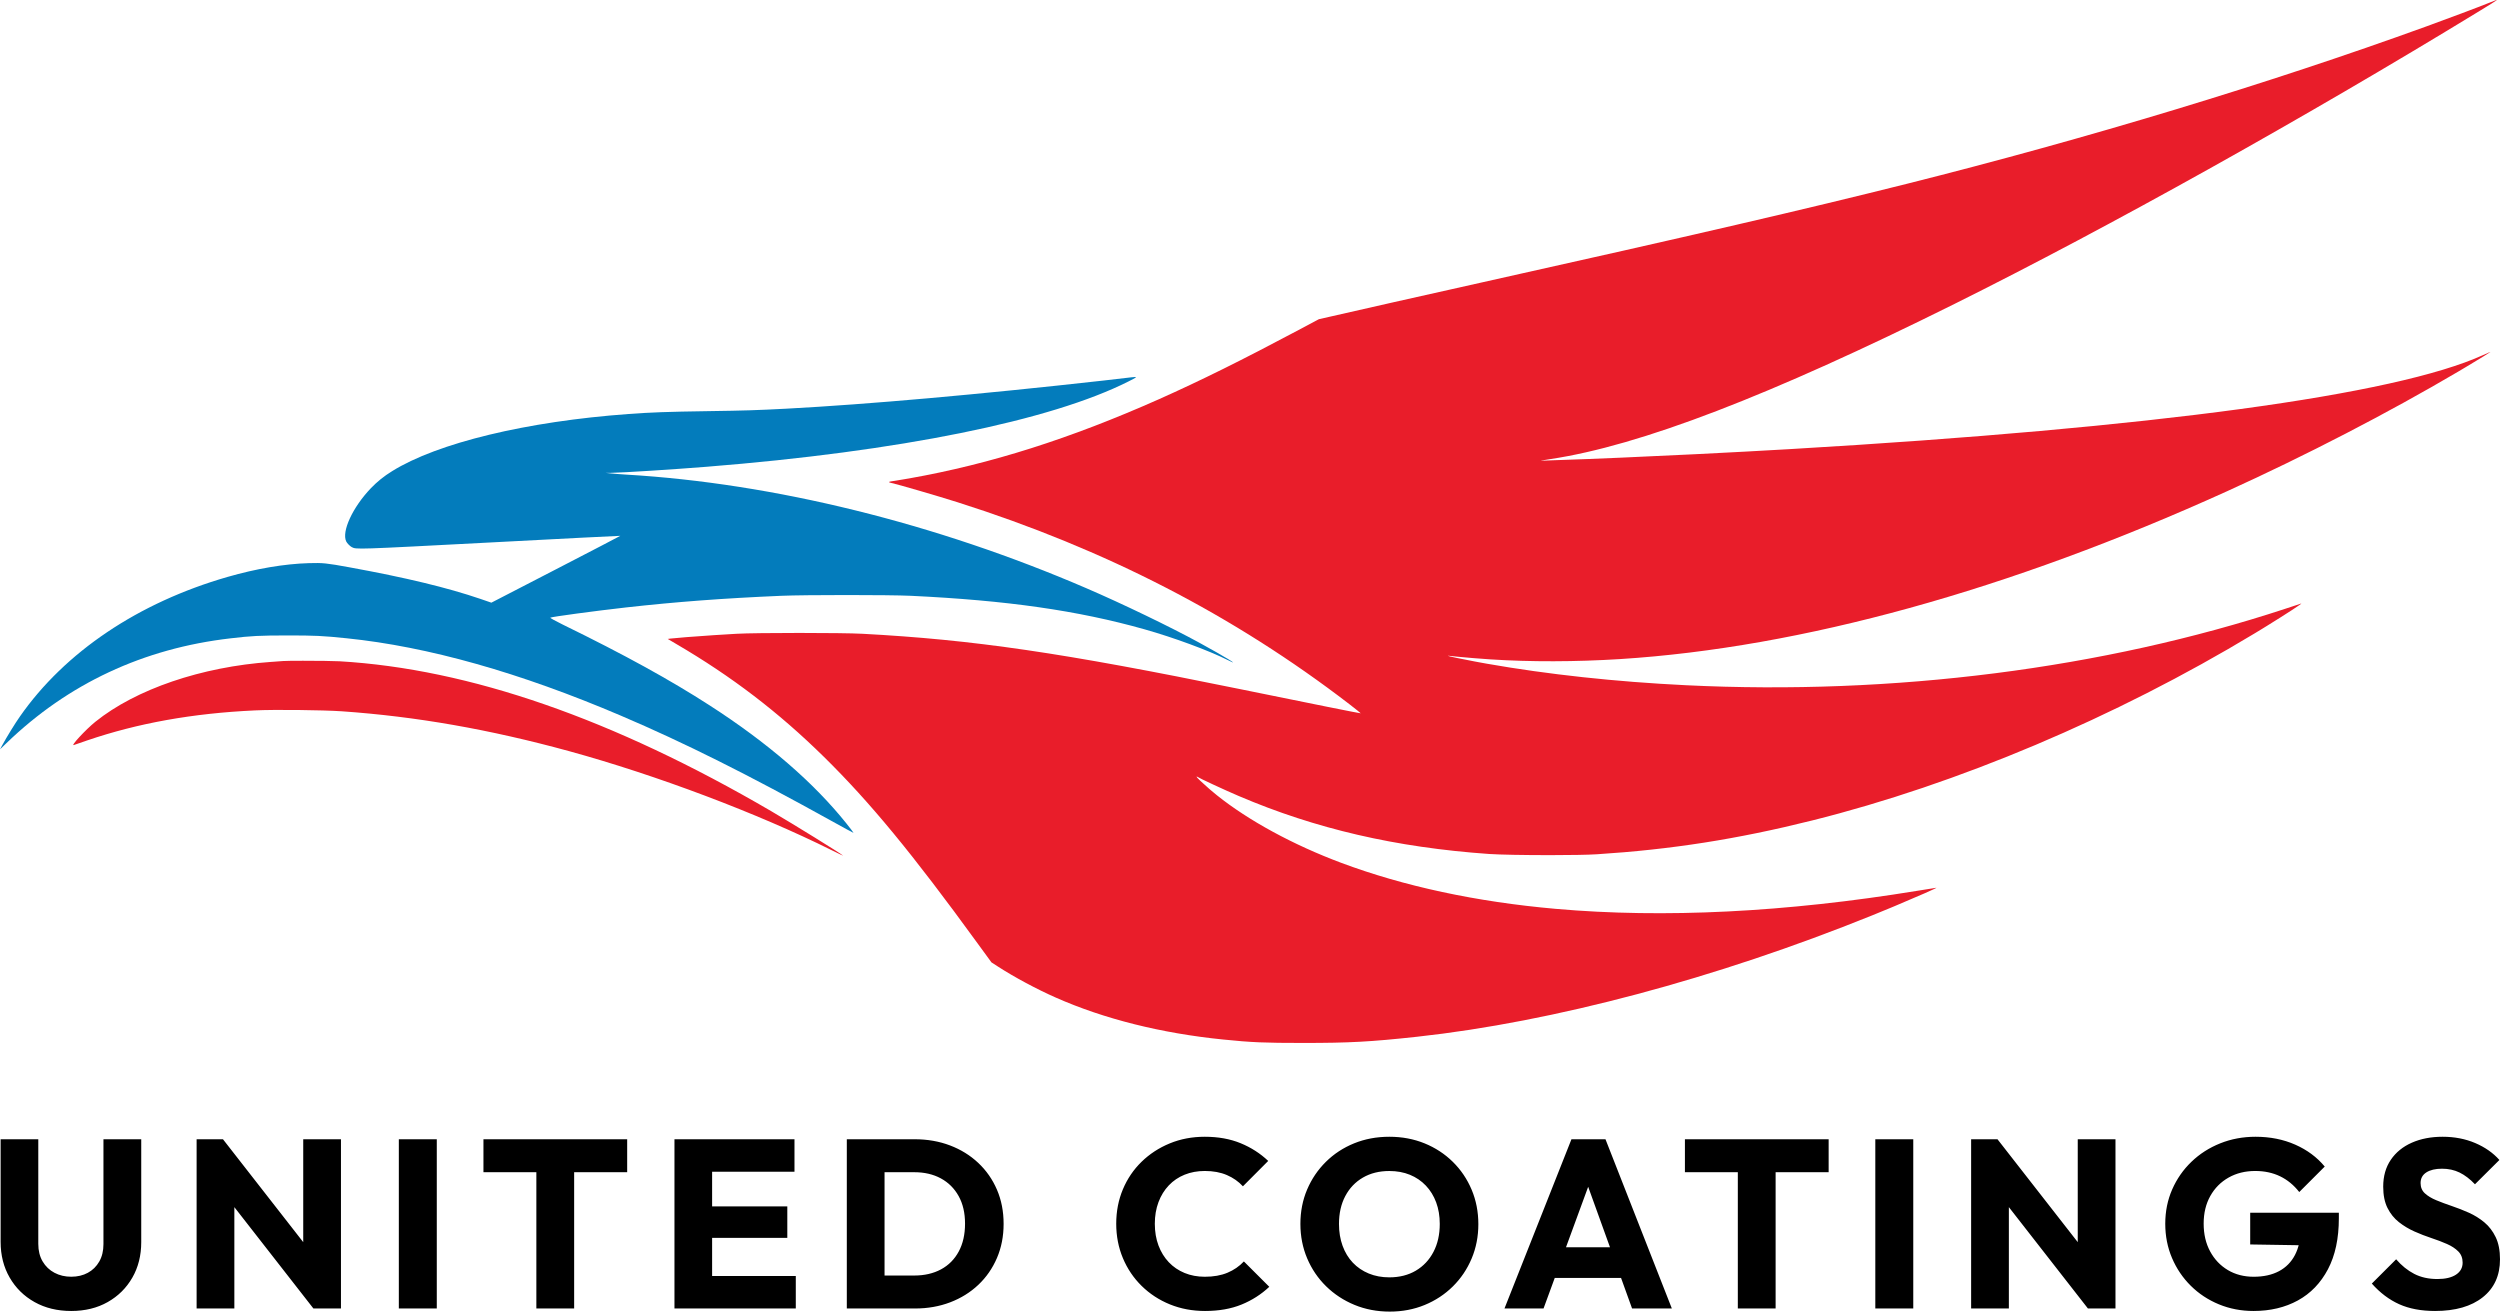
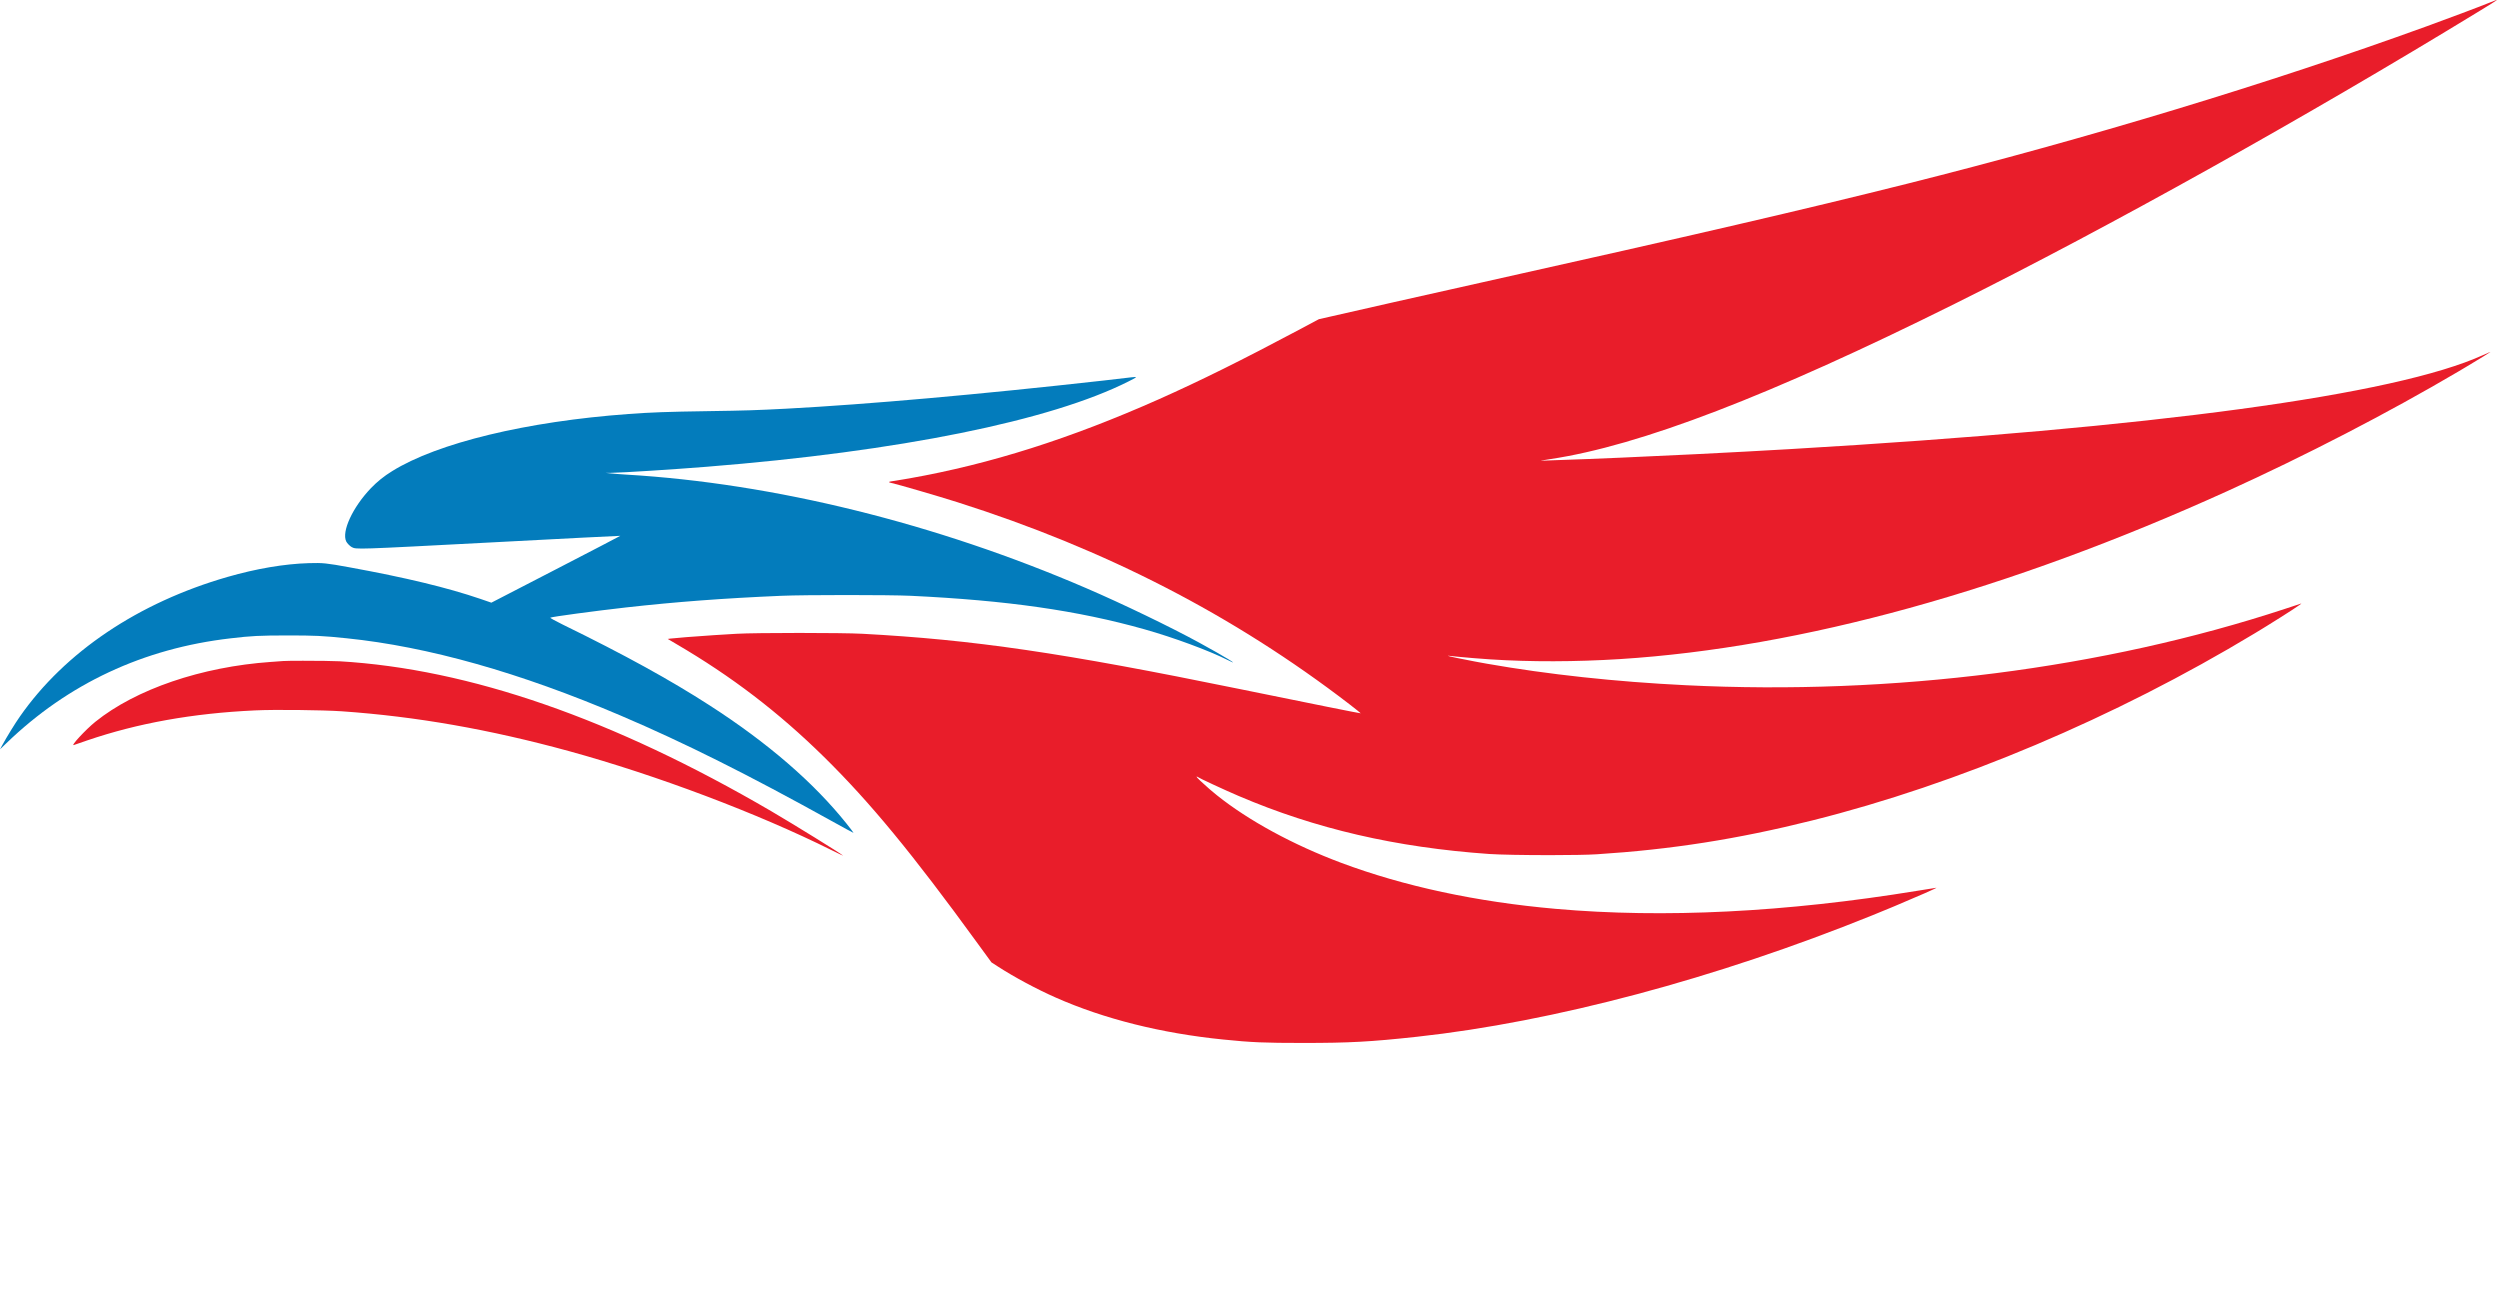
<svg xmlns="http://www.w3.org/2000/svg" width="4018px" height="2108px" viewBox="0 0 4018 2108" version="1.1">
  <title>Color Logo</title>
  <g id="Color-Logo" stroke="none" stroke-width="1" fill="none" fill-rule="evenodd">
    <path d="M4000.779,4.423 C4018.588,-2.719 4018.874,-3.005 3985.255,17.566 C3702.303,190.423 3388.684,365.375 3141.732,488.232 C2844.589,636.137 2635.447,716.423 2491.732,737.851 C2473.637,740.613 2473.161,740.708 2482.78,740.232 C2486.693,740.097 2493.807,739.819 2500.84,739.567 L2502.079,739.522 C2504.554,739.435 2506.994,739.351 2509.256,739.28 C2560.856,737.623 2641.393,734.114 2722.643,730.091 L2730.77,729.687 C2782.239,727.119 2833.616,724.362 2877.732,721.756 C3462.589,687.47 3849.35,634.899 3990.683,570.709 C3997.731,567.47 4003.16,565.28 4002.683,565.661 C4001.569,566.701 3984.115,577.359 3965.959,588.236 L3964.561,589.073 C3964.095,589.352 3963.628,589.631 3963.162,589.91 L3961.763,590.745 C3958.036,592.972 3954.329,595.177 3950.779,597.28 C3838.779,663.28 3705.446,732.327 3579.255,789.565 C3228.494,948.613 2895.065,1040.803 2603.732,1059.279 C2532.399,1063.756 2460.018,1063.946 2395.256,1059.756 C2388.756,1059.356 2379.655,1058.664 2370.307,1057.897 L2368.703,1057.765 C2368.436,1057.743 2368.168,1057.721 2367.9,1057.698 L2365.491,1057.497 C2349.709,1056.172 2334.376,1054.738 2330.78,1054.232 C2328.59,1053.851 2326.971,1053.851 2327.256,1054.137 C2327.908,1054.788 2348.418,1059.015 2369.806,1063.055 L2371.496,1063.374 C2372.623,1063.586 2373.751,1063.797 2374.878,1064.007 L2376.567,1064.32 C2381.064,1065.154 2385.512,1065.961 2389.733,1066.708 C2487.732,1083.946 2596.685,1095.756 2709.256,1101.279 C3042.589,1117.66 3380.398,1074.613 3672.303,978.613 C3685.426,974.238 3696.912,970.501 3698.228,970.066 L3698.303,970.041 C3701.973,968.87 3673.561,987.294 3643.206,1006.042 L3640.982,1007.415 C3639.869,1008.101 3638.754,1008.787 3637.639,1009.471 L3635.409,1010.839 C3631.322,1013.343 3627.247,1015.822 3623.255,1018.232 C3399.636,1153.184 3146.208,1260.327 2912.303,1318.708 C2792.304,1348.708 2685.828,1365.374 2566.304,1372.993 C2552.014,1373.915 2523.03,1374.358 2492.306,1374.378 L2488.107,1374.378 C2450.239,1374.355 2410.639,1373.7 2393.256,1372.517 C2243.733,1362.041 2114.495,1332.136 1990.781,1279.279 C1968.019,1269.565 1927.162,1250.613 1924.495,1248.517 C1923.638,1247.851 1923.257,1247.946 1923.257,1248.613 C1923.257,1249.613 1932.777,1258.546 1943.03,1267.442 L1943.91,1268.204 C1944.204,1268.458 1944.498,1268.712 1944.793,1268.965 L1945.677,1269.724 C1949.213,1272.751 1952.746,1275.694 1955.924,1278.232 C2006.495,1318.708 2078.209,1357.755 2155.257,1386.612 C2256.209,1424.422 2372.875,1449.47 2500.304,1460.708 C2674.113,1476.041 2870.304,1466.231 3081.065,1431.755 C3097.827,1428.993 3111.732,1426.803 3112.113,1426.803 C3113.92,1426.872 3080.912,1441.305 3046.246,1455.836 L3043.394,1457.031 C3042.918,1457.23 3042.442,1457.428 3041.966,1457.627 L3039.111,1458.819 C3028.642,1463.182 3018.229,1467.466 3008.78,1471.279 C2757.732,1572.708 2496.59,1642.327 2277.733,1666.231 C2202.685,1674.422 2168.399,1676.231 2094.304,1676.231 C2032.019,1676.231 2011.542,1675.374 1965.733,1670.707 C1866.59,1660.707 1774.4,1637.66 1696.781,1603.279 C1666.686,1590.041 1629.924,1570.327 1604.21,1553.66 L1593.448,1546.708 L1571.067,1516.041 C1466.305,1371.851 1398.115,1289.089 1324.115,1216.327 C1251.162,1144.613 1175.829,1086.994 1086.686,1034.899 L1073.162,1026.899 L1077.448,1026.327 C1085.248,1025.327 1115.401,1022.974 1145.956,1020.933 L1148.576,1020.759 C1160.799,1019.95 1172.987,1019.2 1183.734,1018.613 C1214.972,1016.803 1354.4,1016.803 1386.305,1018.613 C1565.162,1028.232 1706.686,1048.994 1991.733,1107.279 C2111.257,1131.66 2186.59,1146.803 2186.971,1146.422 C2187.161,1146.232 2178.876,1139.66 2168.59,1131.66 C1982.781,988.899 1776.59,882.613 1538.876,807.184 C1509.257,797.756 1440.305,777.661 1432.972,776.327 C1427.448,775.28 1427.638,774.137 1433.543,773.47 C1436.246,773.11 1447.726,771.216 1459.681,769.158 L1460.707,768.981 C1461.049,768.922 1461.391,768.863 1461.734,768.804 C1591.829,745.756 1719.828,705.089 1862.781,641.566 C1929.162,611.947 1995.923,578.899 2088.304,529.756 L2119.733,512.994 L2135.733,509.375 C2200.685,494.518 2269.828,478.899 2378.114,454.709 C2722.78,377.852 2902.018,336.233 3065.256,295.28 C3355.446,222.423 3646.588,134.233 3898.969,42.709 C3931.35,30.995 3985.064,10.804 4000.779,4.423 Z M487.901,1061.981 C510.216,1061.991 536.744,1062.298 545.734,1062.803 C754.115,1074.994 985.067,1155.184 1239.258,1303.565 C1275.353,1324.708 1351.353,1371.66 1354.781,1374.993 C1355.353,1375.565 1347.162,1371.755 1336.781,1366.517 C1217.829,1307.184 1054.877,1245.755 914.782,1207.279 C786.401,1172.137 669.068,1151.565 549.258,1143.184 C518.211,1141.089 441.163,1140.232 409.735,1141.756 C309.449,1146.422 221.544,1162.232 139.735,1190.136 C129.354,1193.756 119.925,1196.994 118.782,1197.375 C112.497,1199.851 137.449,1172.803 153.259,1160.041 C218.306,1107.66 323.925,1071.66 435.258,1063.851 C436.311,1063.781 437.366,1063.709 438.412,1063.637 L439.306,1063.575 C445.69,1063.132 451.576,1062.686 454.059,1062.483 L454.383,1062.456 C454.533,1062.444 454.667,1062.432 454.782,1062.422 C458.719,1062.125 471.102,1061.987 485.647,1061.981 Z" id="Combined-Shape" fill="#E91D2A" fill-rule="nonzero" />
    <path d="M1818.305,1338.139 C1817.447,1337.949 1796.686,1335.568 1772.305,1332.806 C1572.972,1310.52 1394.972,1294.711 1264.305,1287.758 C1216.877,1285.282 1198.019,1284.616 1137.734,1283.758 C1072.591,1282.806 1046.686,1281.854 1010.305,1279.187 C846.401,1267.282 703.163,1232.711 630.306,1187.378 C616.972,1179.187 606.211,1170.425 596.115,1159.949 C566.687,1129.187 548.687,1090.14 556.496,1074.235 C558.02,1071.282 562.401,1066.806 565.258,1065.282 C572.782,1061.378 570.211,1061.282 788.21,1072.711 C902.877,1078.806 996.782,1083.568 996.972,1083.378 C997.067,1083.282 950.591,1058.997 893.544,1029.568 L789.734,975.949 L772.306,981.949 C718.591,1000.235 652.591,1016.14 562.02,1032.711 C524.401,1039.568 519.163,1040.14 496.306,1039.473 C457.163,1038.33 411.735,1030.616 365.544,1017.283 C222.401,976.044 104.402,896.711 32.021,792.997 C24.021,781.664 10.973,760.33 3.259,746.235 L0.021,740.235 L10.402,750.235 C109.354,845.759 230.401,902.426 370.401,918.616 C404.211,922.616 416.973,923.187 461.735,923.283 C506.211,923.283 518.496,922.711 557.258,918.711 C688.115,905.283 835.448,863.664 997.924,794.33 C1099.162,751.188 1202.877,699.283 1335.638,625.569 C1355.353,614.616 1371.638,605.759 1371.829,605.947 C1372.019,606.14 1366.972,612.807 1360.591,620.807 C1307.734,686.902 1234.019,750.616 1140.781,810.711 C1077.543,851.568 1003.353,892.426 904.496,940.711 C891.925,946.902 883.734,951.473 884.496,951.854 C887.258,953.378 956.115,962.616 1005.734,968.235 C1086.591,977.283 1162.496,982.997 1255.734,986.997 C1294.591,988.616 1428.495,988.616 1463.734,986.997 C1618.21,979.664 1732.114,963.378 1839.257,933.187 C1886.781,919.759 1942.685,899.092 1973.352,883.664 C1996.876,871.854 1967.543,889.759 1927.257,911.759 C1881.066,936.997 1803.733,974.33 1745.733,999.283 C1504.114,1103.473 1243.734,1167.759 1006.782,1181.759 C996.305,1182.425 984.591,1183.282 980.782,1183.759 L973.734,1184.52 L981.829,1184.616 C1001.163,1184.901 1081.353,1190.044 1135.258,1194.33 C1445.543,1219.092 1688.781,1268.33 1814.019,1331.663 C1826.686,1338.139 1827.447,1338.616 1823.733,1338.616 C1821.543,1338.52 1819.066,1338.33 1818.305,1338.139 Z" id="Path" fill="#037CBC" fill-rule="nonzero" transform="translate(990.88, 972.281) scale(-1, 1) rotate(-180) translate(-990.88, -972.281)" />
-     <path d="M114.444,2107 C92.192,2107 72.55,2102.223 55.518,2092.67 C38.487,2083.117 25.142,2069.96 15.485,2053.199 C5.828,2036.438 1,2017.354 1,1995.946 L1,1831 L61.536,1831 L61.536,1999.218 C61.536,2010.12 63.872,2019.525 68.544,2027.432 C73.216,2035.34 79.561,2041.403 87.579,2045.624 C95.596,2049.844 104.541,2051.954 114.414,2051.954 C124.516,2051.954 133.439,2049.846 141.184,2045.63 C148.929,2041.413 155.047,2035.387 159.537,2027.55 C164.027,2019.712 166.272,2010.397 166.272,1999.603 L166.272,1831 L227,1831 L227,1996.331 C227,2017.747 222.235,2036.768 212.704,2053.394 C203.173,2070.021 189.977,2083.112 173.115,2092.667 C156.254,2102.222 136.697,2107 114.444,2107 Z M316,2103 L316,1831 L358.357,1831 L376.647,1885.323 L376.647,2103 L316,2103 Z M503.718,2103 L343.532,1897.652 L358.357,1831 L518.543,2036.348 L503.718,2103 Z M503.718,2103 L487.353,2048.87 L487.353,1831 L548,1831 L548,2103 L503.718,2103 Z M641,2103 L641,1831 L702,1831 L702,2103 L641,2103 Z M862.034,2103 L862.034,1834.853 L922.773,1834.853 L922.773,2103 L862.034,2103 Z M777,1883.975 L777,1831 L1008,1831 L1008,1883.975 L777,1883.975 Z M1084,2103 L1084,1831 L1144.517,1831 L1144.517,2103 L1084,2103 Z M1130.3,2103 L1130.3,2050.796 L1279,2050.796 L1279,2103 L1130.3,2103 Z M1130.3,1989.538 L1130.3,1938.875 L1265.36,1938.875 L1265.36,1989.538 L1130.3,1989.538 Z M1130.3,1883.204 L1130.3,1831 L1276.887,1831 L1276.887,1883.204 L1130.3,1883.204 Z M1402.005,2103 L1402.005,2050.026 L1469.385,2050.026 C1485.813,2050.026 1500.155,2046.719 1512.412,2040.105 C1524.668,2033.491 1534.166,2023.924 1540.904,2011.402 C1547.642,1998.881 1551.011,1983.952 1551.011,1966.615 C1551.011,1949.406 1547.578,1934.637 1540.711,1922.309 C1533.845,1909.98 1524.316,1900.509 1512.123,1893.895 C1499.93,1887.281 1485.684,1883.975 1469.385,1883.975 L1400.08,1883.975 L1400.08,1831 L1469.963,1831 C1490.497,1831 1509.46,1834.307 1526.85,1840.921 C1544.241,1847.534 1559.385,1856.909 1572.283,1869.045 C1585.182,1881.181 1595.193,1895.533 1602.316,1912.099 C1609.438,1928.666 1613,1946.966 1613,1967 C1613,1986.906 1609.438,2005.174 1602.316,2021.805 C1595.193,2038.435 1585.214,2052.819 1572.38,2064.955 C1559.545,2077.091 1544.465,2086.466 1527.139,2093.079 C1509.813,2099.693 1491.011,2103 1470.733,2103 L1402.005,2103 Z M1361,2103 L1361,1831 L1421.642,1831 L1421.642,2103 L1361,2103 Z M1936.745,2107 C1916.454,2107 1897.64,2103.474 1880.302,2096.423 C1862.965,2089.372 1847.81,2079.468 1834.839,2066.712 C1821.868,2053.955 1811.819,2039.051 1804.691,2022 C1797.564,2004.949 1794,1986.551 1794,1966.808 C1794,1946.936 1797.564,1928.506 1804.691,1911.519 C1811.819,1894.532 1821.836,1879.756 1834.743,1867.192 C1847.65,1854.628 1862.74,1844.788 1880.013,1837.673 C1897.287,1830.558 1916.069,1827 1936.36,1827 C1957.936,1827 1977.135,1830.462 1993.959,1837.385 C2010.783,1844.308 2025.552,1853.795 2038.266,1865.846 L1997.619,1906.615 C1990.556,1898.923 1981.951,1892.897 1971.806,1888.538 C1961.66,1884.179 1949.845,1882 1936.36,1882 C1924.545,1882 1913.725,1883.987 1903.901,1887.962 C1894.076,1891.936 1885.6,1897.673 1878.472,1905.173 C1871.345,1912.673 1865.822,1921.647 1861.905,1932.096 C1857.988,1942.545 1856.03,1954.115 1856.03,1966.808 C1856.03,1979.628 1857.988,1991.263 1861.905,2001.712 C1865.822,2012.16 1871.345,2021.135 1878.472,2028.635 C1885.6,2036.135 1894.076,2041.904 1903.901,2045.942 C1913.725,2049.981 1924.545,2052 1936.36,2052 C1950.359,2052 1962.495,2049.853 1972.769,2045.558 C1983.043,2041.263 1991.84,2035.205 1999.161,2027.385 L2040,2068.154 C2027.029,2080.333 2012.132,2089.853 1995.308,2096.712 C1978.484,2103.571 1958.963,2107 1936.745,2107 Z M2233.674,2108 C2213.259,2108 2194.353,2104.407 2176.956,2097.222 C2159.558,2090.037 2144.343,2080.06 2131.311,2067.293 C2118.279,2054.527 2108.136,2039.578 2100.881,2022.449 C2093.627,2005.32 2090,1986.875 2090,1967.115 C2090,1947.227 2093.595,1928.814 2100.785,1911.877 C2107.975,1894.94 2118.022,1880.088 2130.926,1867.322 C2143.83,1854.555 2158.948,1844.643 2176.281,1837.586 C2193.615,1830.529 2212.489,1827 2232.904,1827 C2253.319,1827 2272.193,1830.529 2289.526,1837.586 C2306.859,1844.643 2322.01,1854.555 2334.978,1867.322 C2347.946,1880.088 2358.025,1895.005 2365.215,1912.07 C2372.405,1929.135 2376,1947.612 2376,1967.5 C2376,1987.26 2372.405,2005.672 2365.215,2022.738 C2358.025,2039.803 2347.978,2054.719 2335.074,2067.486 C2322.17,2080.253 2307.084,2090.197 2289.815,2097.318 C2272.546,2104.439 2253.832,2108 2233.674,2108 Z M2232.904,2052.955 C2249.21,2052.955 2263.43,2049.362 2275.563,2042.177 C2287.696,2034.991 2297.133,2024.951 2303.874,2012.056 C2310.615,1999.161 2313.985,1984.18 2313.985,1967.115 C2313.985,1954.412 2312.059,1942.864 2308.207,1932.471 C2304.356,1922.078 2298.835,1913.096 2291.644,1905.526 C2284.454,1897.956 2275.916,1892.15 2266.03,1888.108 C2256.143,1884.066 2245.101,1882.045 2232.904,1882.045 C2216.726,1882.045 2202.57,1885.574 2190.437,1892.631 C2178.304,1899.688 2168.867,1909.6 2162.126,1922.367 C2155.385,1935.134 2152.015,1950.05 2152.015,1967.115 C2152.015,1979.946 2153.941,1991.654 2157.793,2002.24 C2161.644,2012.826 2167.133,2021.872 2174.259,2029.378 C2181.385,2036.884 2189.923,2042.69 2199.874,2046.796 C2209.825,2050.902 2220.835,2052.955 2232.904,2052.955 Z M2418,2103 L2525.639,1831 L2580.324,1831 L2687,2103 L2623.072,2103 L2541.621,1877.232 L2563.572,1877.232 L2480.773,2103 L2418,2103 Z M2479.233,2053.878 L2479.233,2004.564 L2627.308,2004.564 L2627.308,2053.878 L2479.233,2053.878 Z M2793.034,2103 L2793.034,1834.853 L2853.773,1834.853 L2853.773,2103 L2793.034,2103 Z M2708,1883.975 L2708,1831 L2939,1831 L2939,1883.975 L2708,1883.975 Z M3014,2103 L3014,1831 L3075,1831 L3075,2103 L3014,2103 Z M3168,2103 L3168,1831 L3210.357,1831 L3228.647,1885.323 L3228.647,2103 L3168,2103 Z M3355.718,2103 L3195.532,1897.652 L3210.357,1831 L3370.543,2036.348 L3355.718,2103 Z M3355.718,2103 L3339.353,2048.87 L3339.353,1831 L3400,1831 L3400,2103 L3355.718,2103 Z M3621.904,2107 C3602.034,2107 3583.479,2103.442 3566.238,2096.327 C3548.997,2089.212 3533.935,2079.276 3521.052,2066.519 C3508.169,2053.763 3498.106,2038.891 3490.864,2021.904 C3483.621,2004.917 3480,1986.551 3480,1966.808 C3480,1946.936 3483.717,1928.538 3491.152,1911.615 C3498.587,1894.692 3508.906,1879.885 3522.11,1867.192 C3535.313,1854.5 3550.727,1844.628 3568.353,1837.577 C3585.979,1830.526 3604.919,1827 3625.172,1827 C3648.502,1827 3669.749,1831.231 3688.914,1839.692 C3708.078,1848.154 3723.877,1859.885 3736.311,1874.885 L3695.355,1915.846 C3686.638,1904.692 3676.383,1896.263 3664.59,1890.558 C3652.797,1884.853 3639.465,1882 3624.595,1882 C3608.572,1882 3594.311,1885.526 3581.813,1892.577 C3569.315,1899.628 3559.508,1909.5 3552.394,1922.192 C3545.279,1934.885 3541.722,1949.692 3541.722,1966.615 C3541.722,1983.538 3545.183,1998.41 3552.105,2011.231 C3559.028,2024.051 3568.513,2034.051 3580.563,2041.231 C3592.613,2048.41 3606.457,2052 3622.096,2052 C3637.991,2052 3651.547,2049.019 3662.763,2043.058 C3673.98,2037.096 3682.568,2028.378 3688.529,2016.904 C3694.49,2005.429 3697.47,1991.551 3697.47,1975.269 L3737.657,2002 L3616.52,2000.077 L3616.52,1949.115 L3759,1949.115 L3759,1957.962 C3759,1990.397 3753.167,2017.705 3741.502,2039.885 C3729.837,2062.064 3713.718,2078.795 3693.144,2090.077 C3672.57,2101.359 3648.823,2107 3621.904,2107 Z M3913.652,2107 C3891.32,2107 3872.099,2103.378 3855.992,2096.135 C3839.884,2088.891 3825.22,2077.833 3812,2062.962 L3851.082,2023.923 C3859.81,2034.051 3869.5,2041.872 3880.153,2047.385 C3890.806,2052.897 3903.256,2055.654 3917.503,2055.654 C3930.209,2055.654 3940.124,2053.314 3947.248,2048.635 C3954.371,2043.955 3957.933,2037.513 3957.933,2029.308 C3957.933,2022 3955.622,2016.006 3951.002,2011.327 C3946.381,2006.647 3940.285,2002.641 3932.712,1999.308 C3925.14,1995.974 3916.797,1992.801 3907.684,1989.788 C3898.571,1986.776 3889.491,1983.25 3880.442,1979.212 C3871.393,1975.173 3863.083,1970.173 3855.51,1964.212 C3847.938,1958.25 3841.841,1950.686 3837.221,1941.519 C3832.6,1932.353 3830.29,1920.91 3830.29,1907.192 C3830.29,1890.397 3834.365,1876.006 3842.515,1864.019 C3850.665,1852.032 3861.928,1842.865 3876.303,1836.519 C3890.678,1830.173 3907.171,1827 3925.781,1827 C3944.905,1827 3962.361,1830.365 3978.148,1837.096 C3993.935,1843.827 4006.898,1852.897 4017.037,1864.308 L3977.763,1903.346 C3969.677,1894.885 3961.43,1888.603 3953.023,1884.5 C3944.617,1880.397 3935.215,1878.346 3924.819,1878.346 C3914.166,1878.346 3905.759,1880.333 3899.598,1884.308 C3893.437,1888.282 3890.357,1893.987 3890.357,1901.423 C3890.357,1908.218 3892.667,1913.731 3897.288,1917.962 C3901.908,1922.192 3908.005,1925.878 3915.578,1929.019 C3923.15,1932.16 3931.493,1935.269 3940.606,1938.346 C3949.718,1941.423 3958.799,1944.981 3967.848,1949.019 C3976.896,1953.058 3985.207,1958.218 3992.779,1964.5 C4000.352,1970.782 4006.449,1978.731 4011.069,1988.346 C4015.69,1997.962 4018,2009.821 4018,2023.923 C4018,2049.949 4008.759,2070.301 3990.277,2084.981 C3971.794,2099.66 3946.253,2107 3913.652,2107 Z" id="Combined-Shape" fill="#000000" fill-rule="nonzero" />
  </g>
</svg>